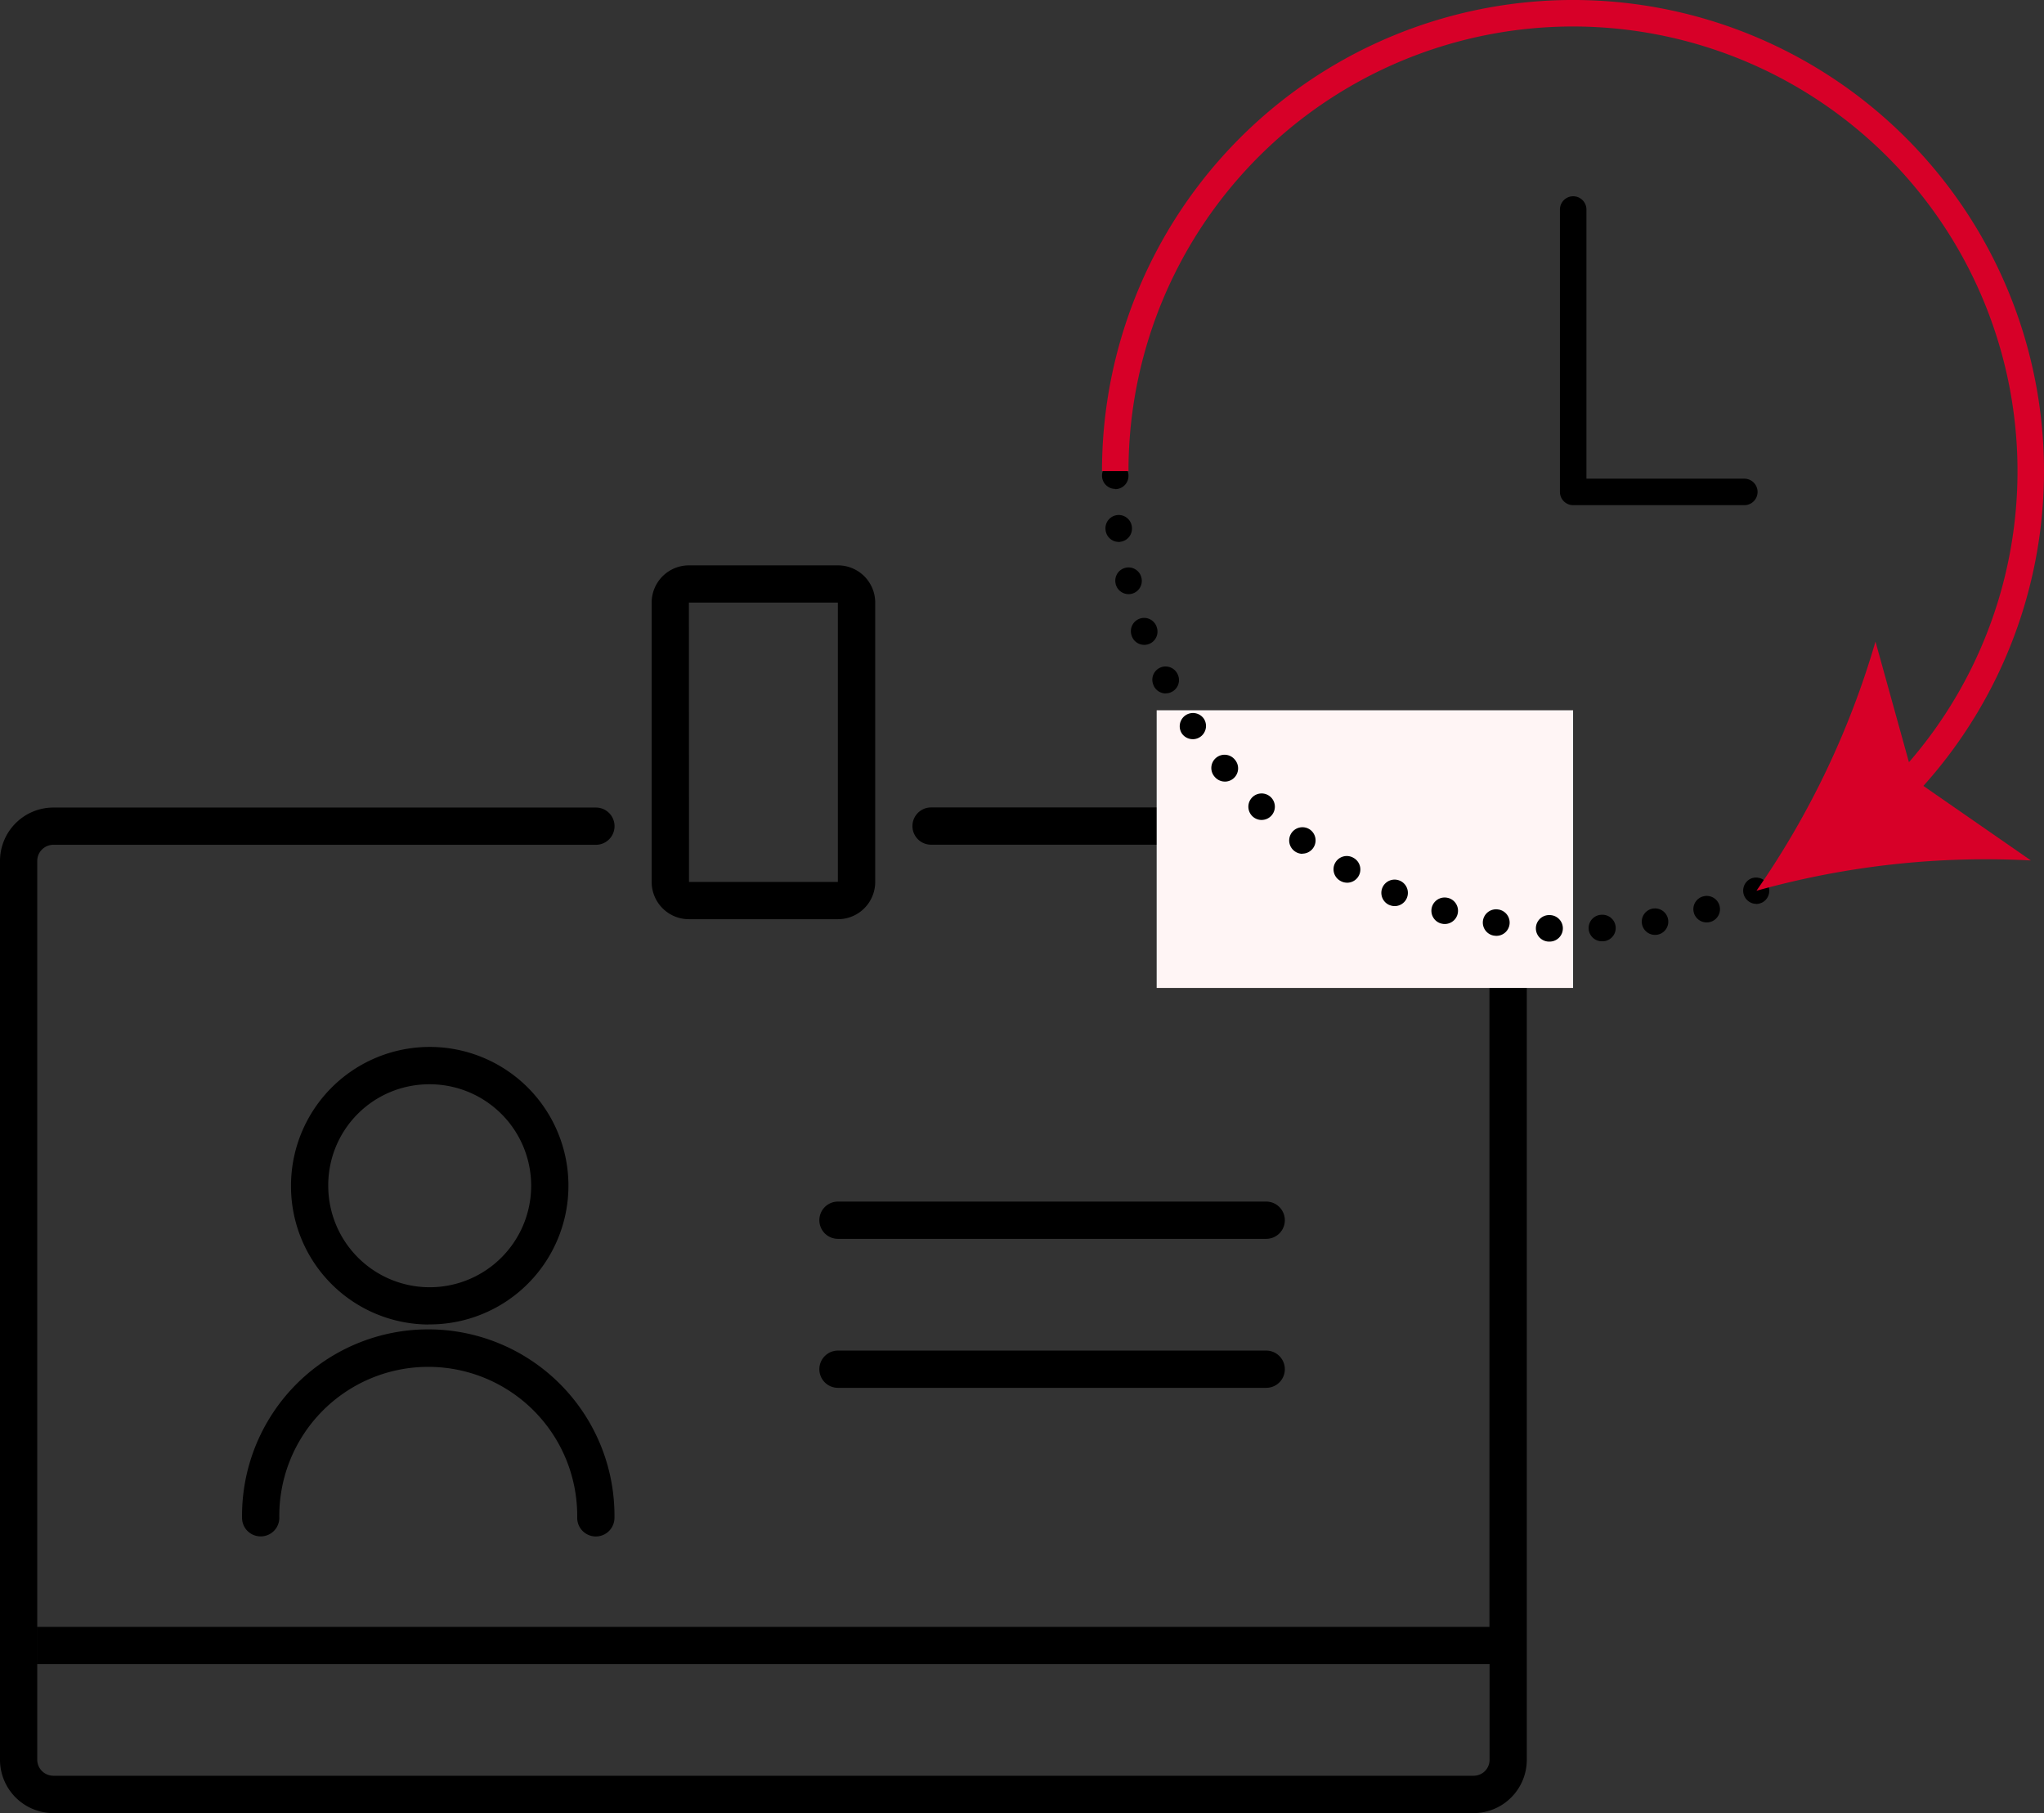
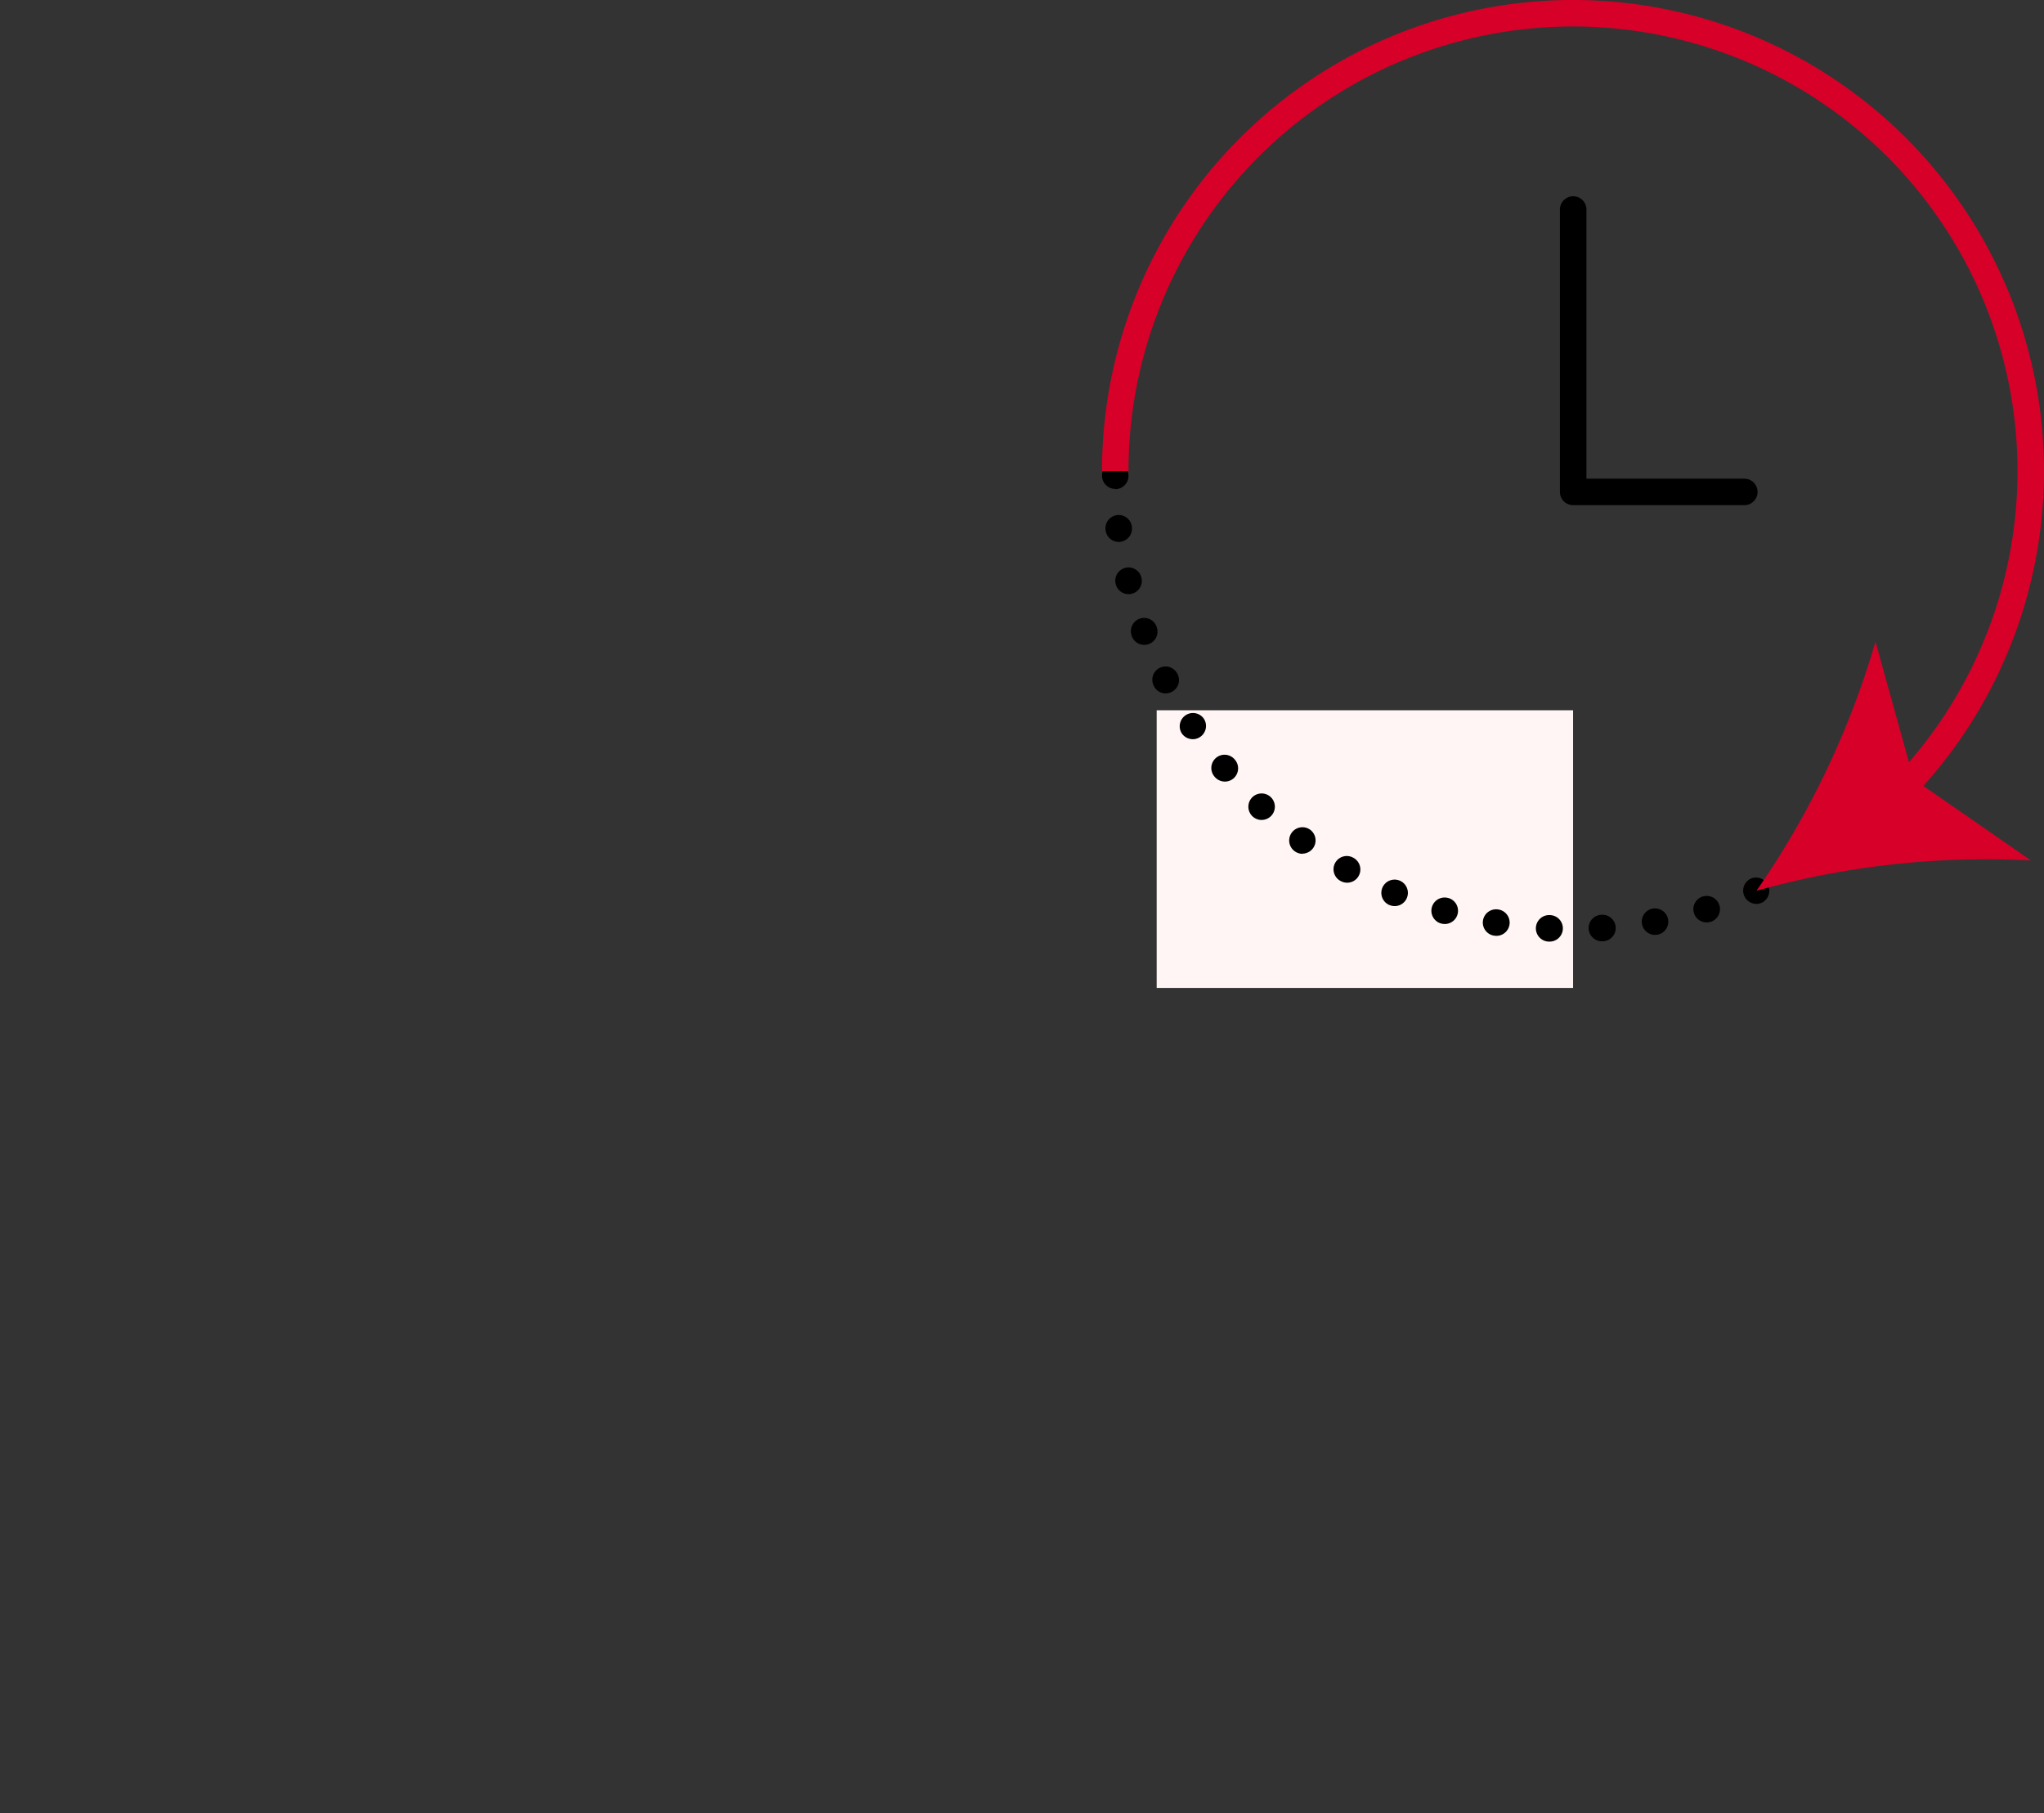
<svg xmlns="http://www.w3.org/2000/svg" width="77.155" height="68.426" viewBox="0 0 77.155 68.426">
  <rect x="0" y="0" width="77.155" height="68.426" fill="#333333" stroke="none" />
  <defs>
    <clipPath id="a">
-       <rect width="57.632" height="47.154" fill="none" />
-     </clipPath>
+       </clipPath>
  </defs>
  <g transform="translate(-42 -6125.606)">
    <g transform="translate(42 6146.878)">
      <g transform="translate(0 0)" clip-path="url(#a)">
        <path d="M60.872,34.164H44.707a.7.7,0,0,0,0,1.406H60.872a.7.7,0,1,0,0-1.406" transform="translate(-13.076 -10.089)" />
        <path d="M60.872,42.164H44.707a.7.7,0,0,0,0,1.406H60.872a.7.7,0,1,0,0-1.406" transform="translate(-13.076 -12.466)" />
-         <path d="M20.812,36.331A5.236,5.236,0,1,0,15.629,31.1a5.216,5.216,0,0,0,5.183,5.235m0-9.066a3.83,3.83,0,1,1-3.778,3.83,3.809,3.809,0,0,1,3.778-3.83" transform="translate(-4.644 -7.621)" />
        <path d="M13.707,48.841a.7.7,0,0,0,.7-.7,5.623,5.623,0,1,1,11.245,0,.7.7,0,0,0,1.406,0,7.029,7.029,0,1,0-14.057,0,.7.7,0,0,0,.7.7" transform="translate(-3.864 -12.131)" />
-         <path d="M55.622,13H35.145a.7.7,0,0,0,0,1.406H55.622a.6.6,0,0,1,.6.6V43.925H1.408V45.33H56.227v3.613a.6.6,0,0,1-.6.6H2.017a.608.608,0,0,1-.611-.6V15.01a.609.609,0,0,1,.611-.6H22.494a.7.7,0,0,0,0-1.406H2.017A2.016,2.016,0,0,0,0,15.01V48.944a2.015,2.015,0,0,0,2.017,2.009H55.622a2.012,2.012,0,0,0,2.01-2.009V15.01A2.012,2.012,0,0,0,55.622,13" transform="translate(0 -3.8)" />
-         <path d="M36.41,13.354h5.623a1.407,1.407,0,0,0,1.406-1.406V1.406A1.407,1.407,0,0,0,42.032,0H36.41A1.407,1.407,0,0,0,35,1.406V11.948a1.407,1.407,0,0,0,1.406,1.406m0-11.948h5.623V11.948H36.41Z" transform="translate(-10.402 0.064)" />
      </g>
    </g>
    <rect width="15.718" height="10.479" transform="translate(85.661 6152.411)" fill="#fff5f5" />
    <g transform="translate(84.097 6126.106)">
      <g transform="translate(0)">
        <path d="M26.385,352.139h-.032a.5.5,0,0,1,.051-1h.005a.5.5,0,0,1-.025,1Zm2-.012a.5.5,0,0,1-.031-1h.005a.5.5,0,1,1,.063,1h-.038Zm-3.991-.205a.5.5,0,0,1-.084-.007H24.3a.5.5,0,1,1,.166-.986h.005a.5.5,0,0,1-.082.993Zm5.98-.036a.5.5,0,0,1-.088-.992h.005a.5.5,0,0,1,.178.984h-.006A.5.5,0,0,1,30.373,351.886Zm-7.935-.411a.5.5,0,0,1-.14-.02l-.005,0a.5.5,0,1,1,.28-.96h.005a.5.5,0,0,1-.14.98Zm9.883-.06a.5.5,0,0,1-.146-.978l.005,0a.5.5,0,1,1,.292.957l-.005,0A.5.5,0,0,1,32.322,351.414ZM20.55,350.8a.5.5,0,0,1-.195-.04l-.005,0a.5.5,0,1,1,.39-.921l0,0a.5.5,0,0,1-.2.961Zm13.652-.084a.5.5,0,0,1-.2-.958l0,0a.5.5,0,0,1,.4.916l-.005,0A.5.5,0,0,1,34.2,350.719Zm-15.45-.8a.5.5,0,0,1-.247-.065l0,0a.5.5,0,1,1,.494-.869l0,0a.5.5,0,0,1-.248.935Zm-1.682-1.09a.5.5,0,0,1-.3-.1l0,0a.5.5,0,0,1,.592-.806l0,0a.5.5,0,0,1-.3.9Zm-1.545-1.277a.5.5,0,0,1-.34-.134l0,0a.5.5,0,1,1,.681-.733l0,0a.5.5,0,0,1-.34.866ZM14.138,346.1a.5.5,0,0,1-.38-.175l0,0a.5.5,0,1,1,.76-.649l0,0a.5.5,0,0,1-.38.825Zm-1.212-1.6a.5.5,0,0,1-.415-.221l0,0a.5.5,0,0,1,.83-.557l0,0a.5.5,0,0,1-.415.779Zm-1.019-1.726a.5.5,0,0,1-.445-.271l0-.005a.5.5,0,1,1,.889-.457l0,0a.5.5,0,0,1-.444.729Zm-.812-1.833a.5.5,0,0,1-.468-.325l0-.005a.5.5,0,1,1,.936-.351l0,.005a.5.5,0,0,1-.468.676Zm-.593-1.915a.5.5,0,0,1-.485-.38v-.005a.5.5,0,1,1,.971-.239v.005a.5.5,0,0,1-.486.62Zm-.366-1.971a.5.5,0,0,1-.5-.438v-.006a.5.5,0,1,1,.992-.125v.005a.5.5,0,0,1-.434.559A.507.507,0,0,1,10.135,337.062Zm-.135-2a.5.5,0,0,1-.5-.495v-.006a.5.5,0,0,1,.5-.5H10a.5.5,0,0,1,.5.5v.005a.5.5,0,0,1-.495.505Z" transform="translate(-10 -317.104)" />
        <path d="M39.867,39.834l-.708-.706A16.779,16.779,0,1,0,10.5,27.279h-1A17.779,17.779,0,1,1,39.867,39.834Z" transform="translate(-10 -10)" fill="#d70028" />
        <path d="M464.444,464.508a32.2,32.2,0,0,0,4.49-9.4l1.44,5.192,4.427,3.069a32.17,32.17,0,0,0-10.357,1.143" transform="translate(-440.237 -431.396)" fill="#d70028" />
      </g>
      <path d="M46.356,6130.4H39.9a.5.5,0,0,1-.5-.5v-10.658a.5.5,0,0,1,1,0V6129.4h5.96a.5.5,0,0,1,0,1Z" transform="translate(-22.614 -6111.835)" />
    </g>
  </g>
</svg>